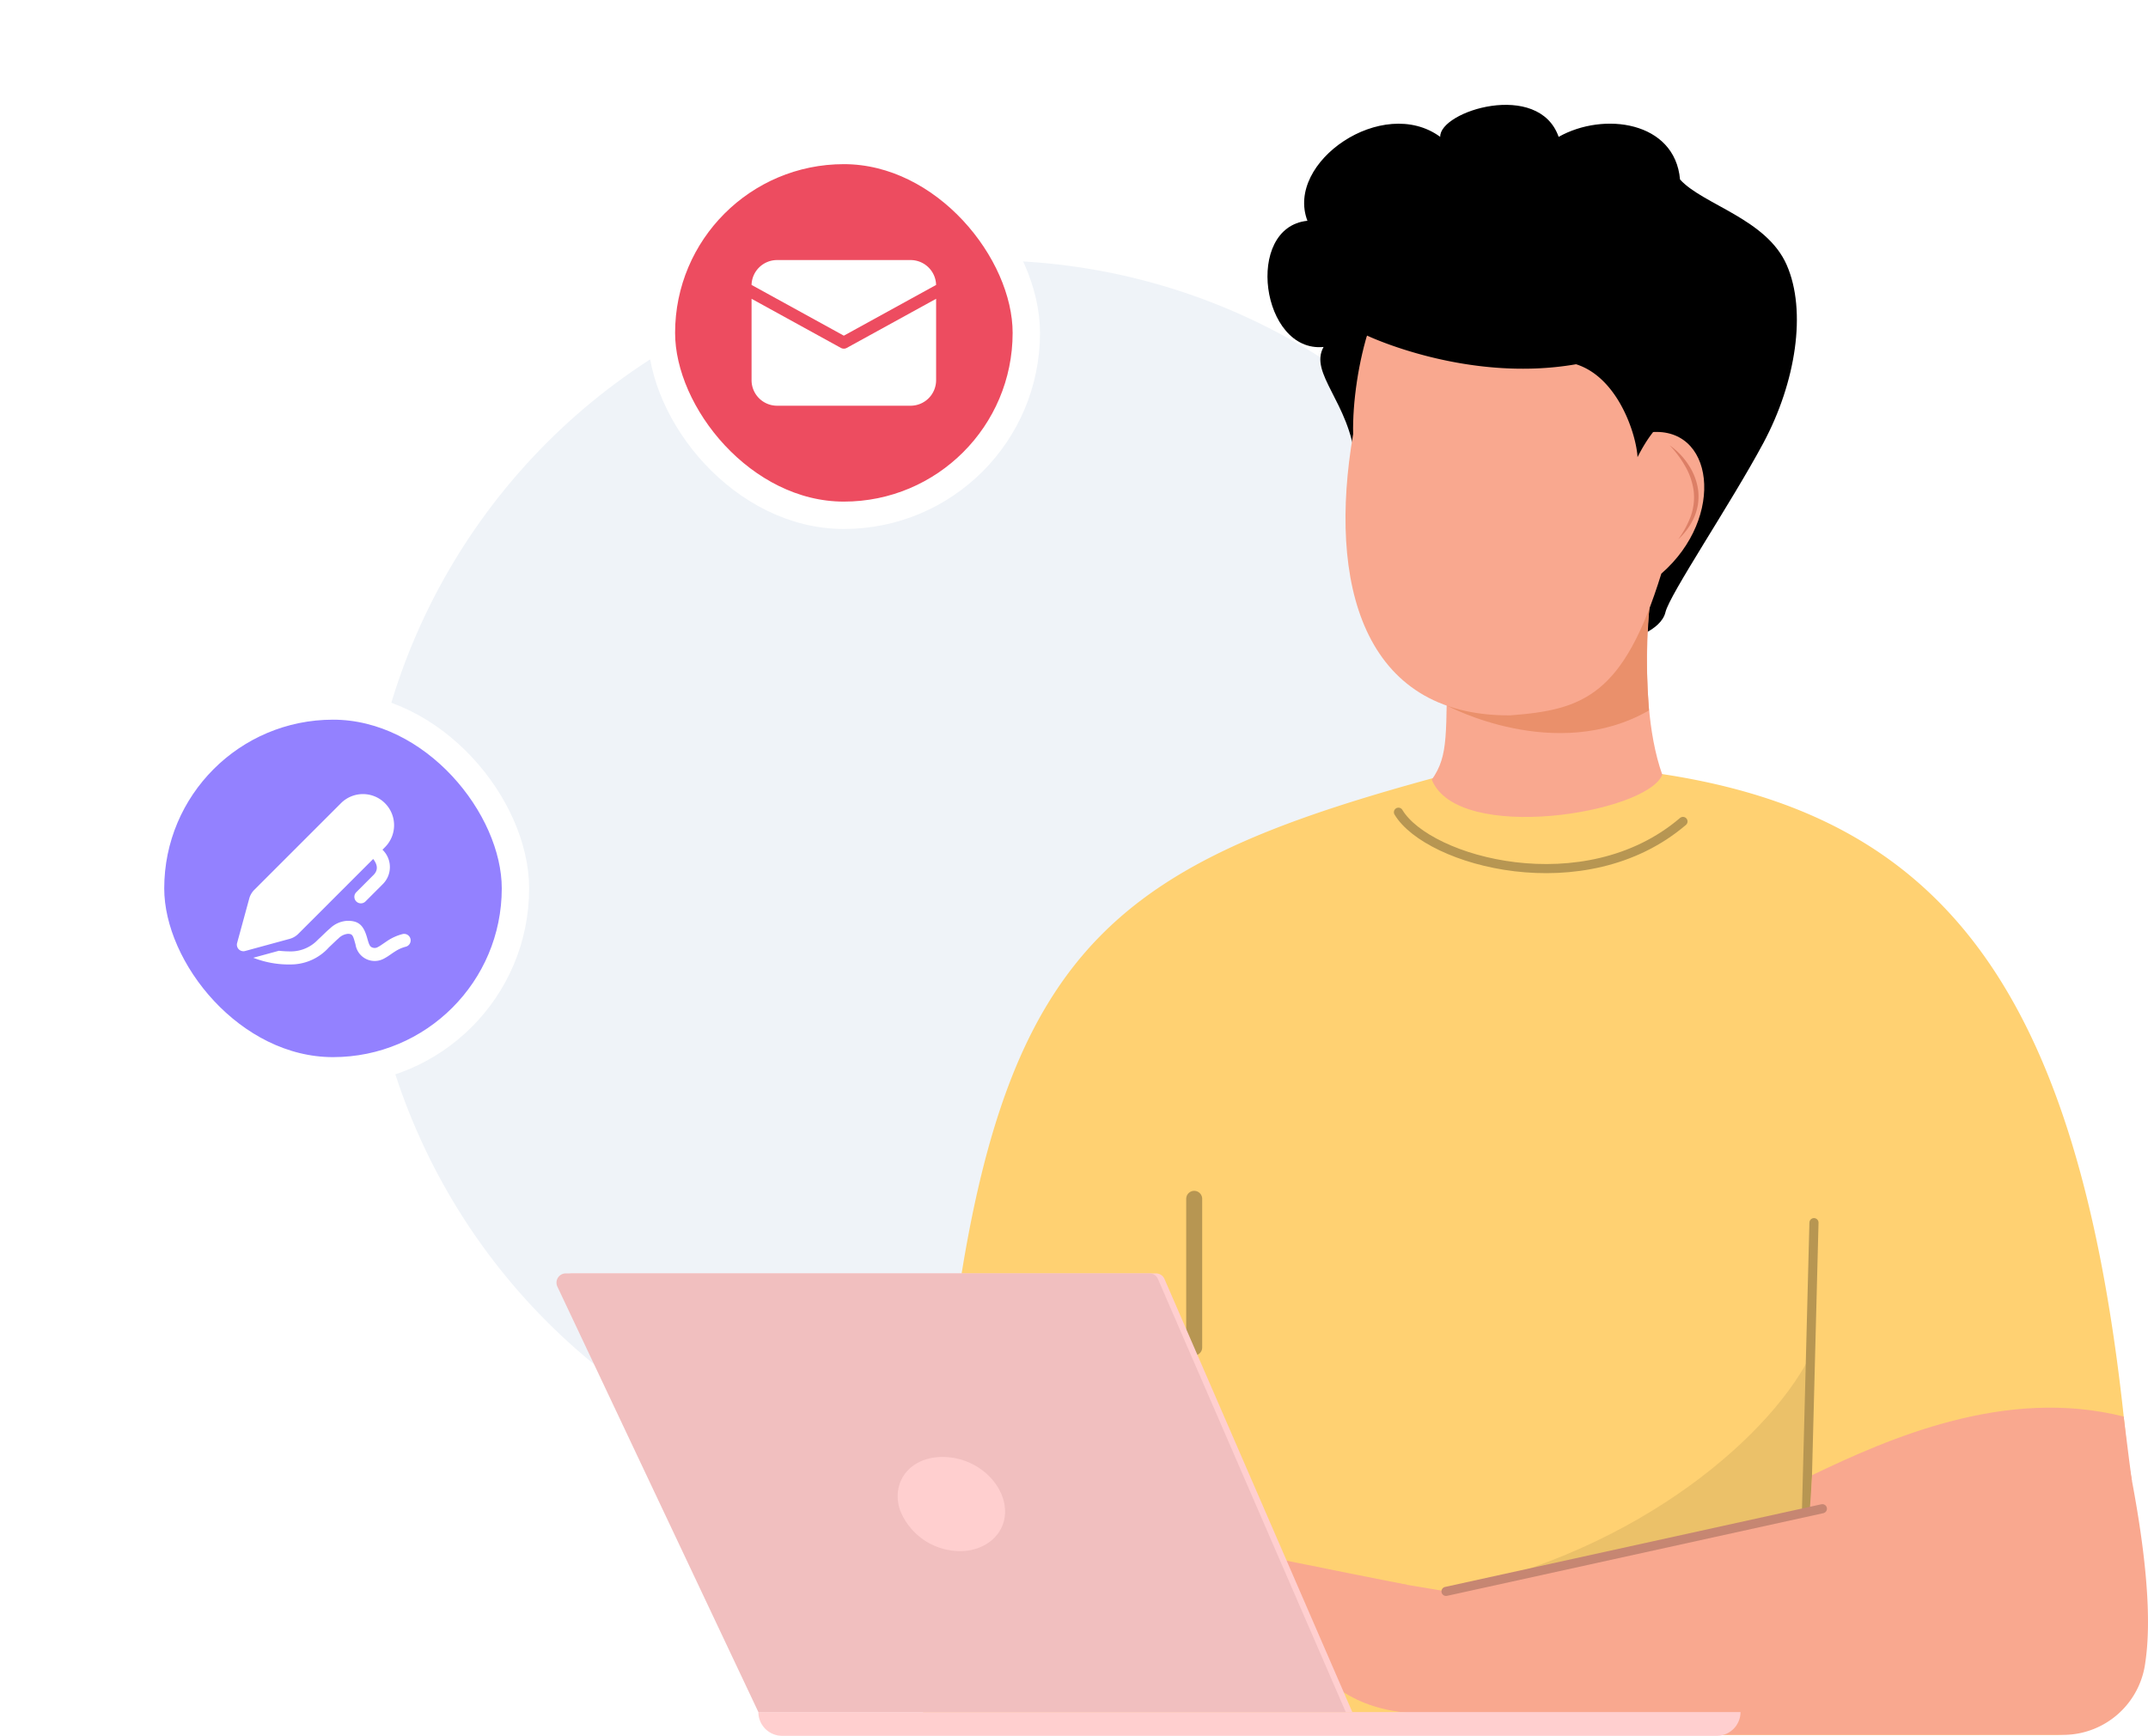
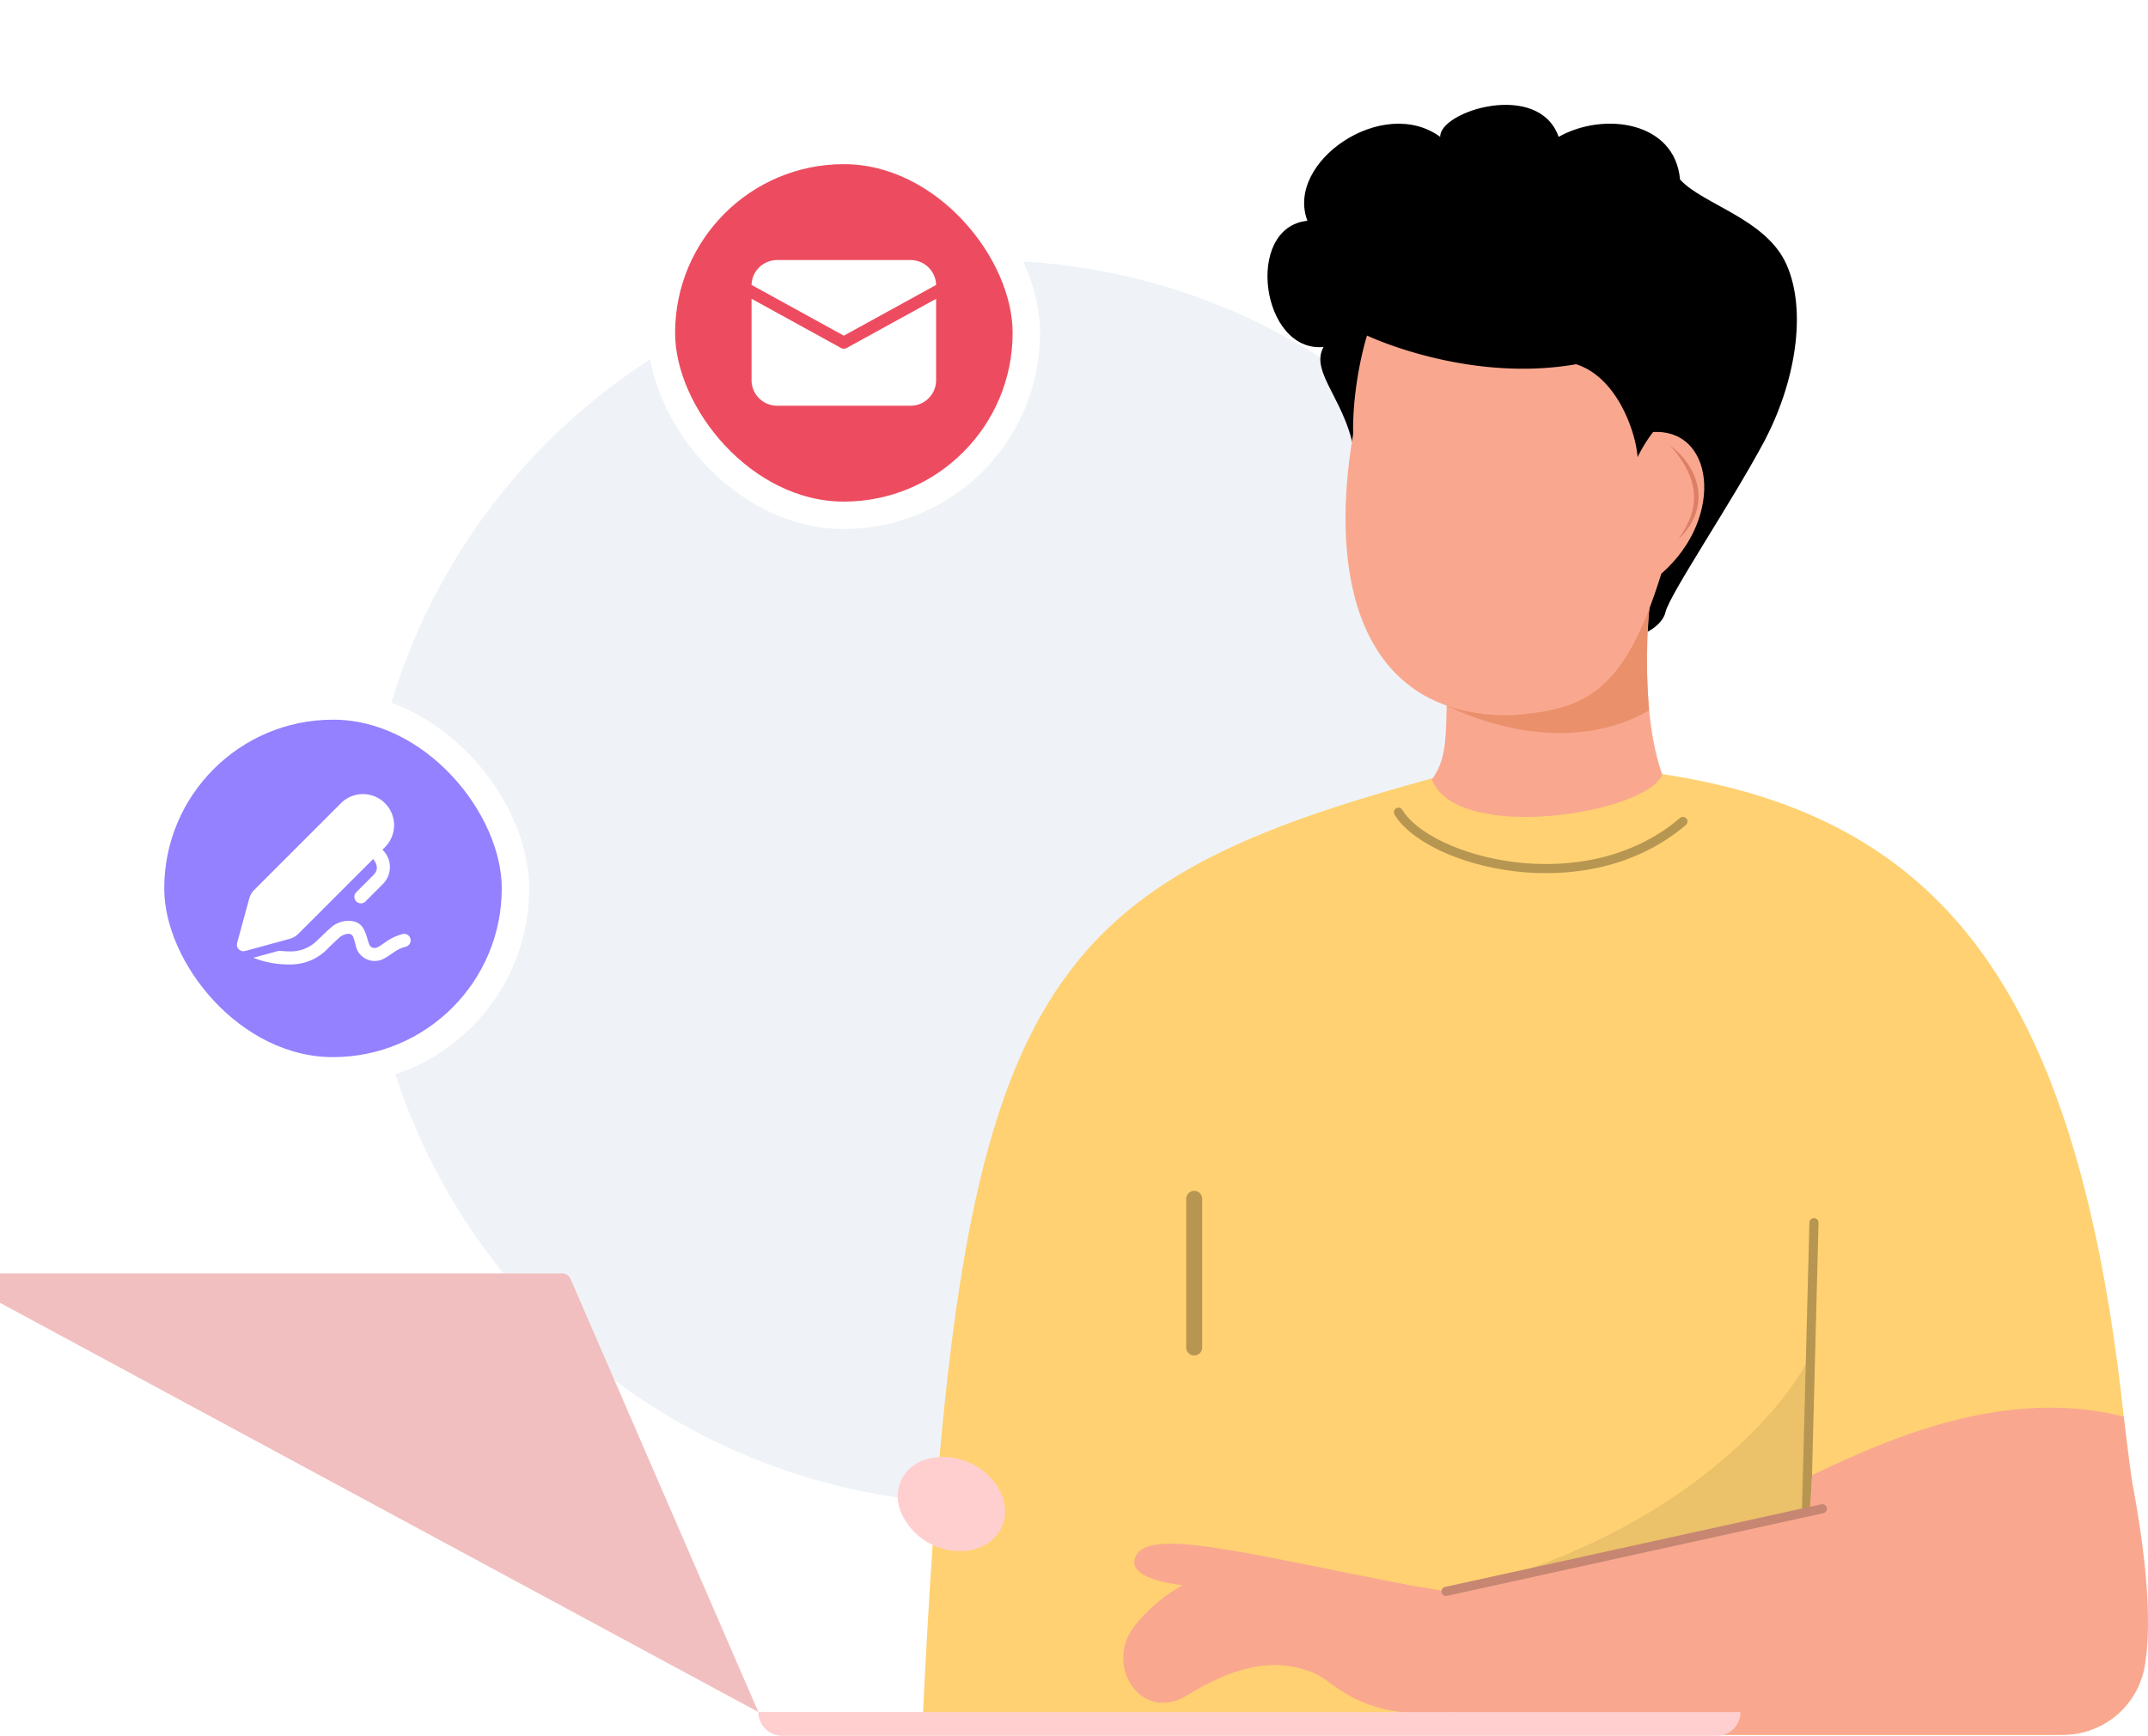
<svg xmlns="http://www.w3.org/2000/svg" width="235.457" height="190.324" viewBox="0 0 235.457 190.324">
  <defs>
    <filter id="Rectangle_9702" x="0" y="60.91" width="73" height="73" filterUnits="userSpaceOnUse">
      <feOffset input="SourceAlpha" />
      <feGaussianBlur stdDeviation="5" result="blur" />
      <feFlood flood-opacity="0.102" />
      <feComposite operator="in" in2="blur" />
      <feComposite in="SourceGraphic" />
    </filter>
    <filter id="Rectangle_9702-2" x="56" y="0" width="73" height="73" filterUnits="userSpaceOnUse">
      <feOffset input="SourceAlpha" />
      <feGaussianBlur stdDeviation="5" result="blur-2" />
      <feFlood flood-opacity="0.102" />
      <feComposite operator="in" in2="blur-2" />
      <feComposite in="SourceGraphic" />
    </filter>
  </defs>
  <g id="email_signature" transform="translate(-1560.268 -1704.563)">
    <g id="Group_53305" data-name="Group 53305" transform="translate(1600.267 1733.113)">
      <circle id="Ellipse_5573" data-name="Ellipse 5573" cx="68.174" cy="68.174" r="68.174" transform="translate(0 0)" fill="#eff3f8" />
    </g>
    <g id="Group_53863" data-name="Group 53863" transform="translate(1621.268 1716.063)">
      <g id="Group_53320" data-name="Group 53320" transform="translate(40.069 72.156)">
        <path id="Path_59585" data-name="Path 59585" d="M-2732.421,716.713a9.307,9.307,0,0,0,9.309-9.621c-2.718-76.748-21.98-97.139-71.175-96.942-49.872,12.887-58.365,21.469-62.271,106.564Z" transform="translate(2856.559 -610.148)" fill="#ffd172" />
      </g>
      <g id="Group_53321" data-name="Group 53321" transform="translate(63.323 0)">
        <path id="Path_59586" data-name="Path 59586" d="M-2733.635,956.77c-18.034-3.5-28.145-6.237-29.783-3.231s6.832,3.73,9.017,3.231" transform="translate(2763.627 -794.494)" fill="#f9a88f" />
        <path id="Path_81926" data-name="Path 81926" d="M-8246.848-23072.75c-.65-6.3-5.1-9.49-3.474-12.375-6.842.664-8.729-13.127-1.77-13.836-2.466-6.432,8.263-13.818,14.556-9.2-.095-2.832,10.8-6.23,12.982,0,4.931-2.783,12.744-1.717,13.306,4.674,2.514,2.771,9.462,4.293,11.687,9.357s1.014,12.881-2.558,19.543-10.26,16.566-10.731,18.557-3.927,3.1-4.339,2.881S-8246.848-23072.75-8246.848-23072.75Z" transform="translate(8271.085 23111.668)" />
      </g>
      <g id="Group_53322" data-name="Group 53322" transform="translate(62.119 159.693)">
        <path id="Path_59587" data-name="Path 59587" d="M-2729.6,976.288c-12.744,1.868-15.346-3.021-17.986-4.077-4.613-1.848-9.017-.481-13.936,2.524s-9.074-3.35-5.674-7.651c5.606-7.09,14.424-7.09,14.424-7.09l20.806,3.467C-2729.487,966.523-2729.32,971.244-2729.6,976.288Z" transform="translate(2768.437 -959.994)" fill="#f9a88f" />
      </g>
      <g id="Group_53324" data-name="Group 53324" transform="translate(95.949 49.439)">
        <path id="Path_59589" data-name="Path 59589" d="M-2637.929,529.669c-.209,9.3.18,11.511-1.727,14.238,2.821,7.069,23.566,3.686,25.267-.543-3.237-9.1-.781-24.006-.781-24.006" transform="translate(2639.656 -519.358)" fill="#f9a88f" />
      </g>
      <g id="Group_53325" data-name="Group 53325" transform="translate(97.66 51.396)">
        <path id="Path_59590" data-name="Path 59590" d="M-2626.4,541.678s11.875,6.376,22.095.506c-.9-12.51,1.1-15,1.1-15Z" transform="translate(2626.397 -527.184)" fill="#ea906b" />
      </g>
      <g id="Group_53326" data-name="Group 53326" transform="translate(86.488 17.625)">
        <path id="Path_59591" data-name="Path 59591" d="M-2670.205,410.7c-2.787,16.213.982,30.936,17.218,30.825,8.032-.6,12.442-2.2,16.564-15.536,7.108-6.187,5.8-16.446-1.472-15.476l-1.206-3.812s-5-8.654-9.544-12.092-10.23-2.146-14.569-2.182S-2670.363,403.74-2670.205,410.7Z" transform="translate(2671.044 -392.215)" fill="#f9a88f" />
      </g>
      <g id="Group_53328" data-name="Group 53328" transform="translate(122.025 37.331)">
        <path id="Path_59593" data-name="Path 59593" d="M-2529.018,470.973a7.731,7.731,0,0,1,2.053,2.124,6.644,6.644,0,0,1,1.071,2.8,6.072,6.072,0,0,1-.022,1.522,5.863,5.863,0,0,1-.423,1.453,7.229,7.229,0,0,1-1.736,2.394,10.579,10.579,0,0,0,1.373-2.536,6.144,6.144,0,0,0,.312-2.772,7.385,7.385,0,0,0-.907-2.664A11.653,11.653,0,0,0-2529.018,470.973Z" transform="translate(2529.018 -470.973)" fill="#dc7f66" />
      </g>
      <g id="Group_53331" data-name="Group 53331" transform="translate(97.509 136.631)" opacity="0.08">
        <path id="Path_59595" data-name="Path 59595" d="M-2586.827,867.827c-4.023,8.731-18.615,21.95-40.175,26.359,9.473-1.492,39.484-8.485,39.484-8.485Z" transform="translate(2627.002 -867.827)" />
      </g>
      <g id="Group_53334" data-name="Group 53334" transform="translate(94.831 147.037)">
        <path id="Path_59598" data-name="Path 59598" d="M-2560.585,909.416l-74.551,15.924c3.8.813,4.774,13.712-2.566,15.76h70.455a9.092,9.092,0,0,0,8.881-7.983C-2557.275,925.826-2559.545,914.547-2560.585,909.416Z" transform="translate(2637.702 -909.416)" fill="#f9a88f" />
      </g>
      <g id="Group_53337" data-name="Group 53337" transform="translate(69.529 119.568)">
        <path id="Path_59601" data-name="Path 59601" d="M-2738.449,816.689a.375.375,0,0,1-.375-.375v-16.3a.375.375,0,0,1,.375-.375.376.376,0,0,1,.376.375v16.3A.376.376,0,0,1-2738.449,816.689Z" transform="translate(2738.824 -799.636)" fill="#71bba2" stroke="#b79652" stroke-width="1" />
      </g>
      <g id="Group_53342" data-name="Group 53342" transform="translate(0 128.121)">
        <g id="Group_53338" data-name="Group 53338" transform="translate(22.13 48.095)">
          <path id="Rectangle_9585" data-name="Rectangle 9585" d="M2.607,0H105.053a2.607,2.607,0,0,1,2.607,2.607v0a0,0,0,0,1,0,0H0a0,0,0,0,1,0,0v0A2.607,2.607,0,0,1,2.607,0Z" transform="translate(107.66 2.607) rotate(-180)" fill="#ffcfcf" />
        </g>
        <g id="Group_53339" data-name="Group 53339" transform="translate(0.718)">
-           <path id="Path_59602" data-name="Path 59602" d="M-2991.7,881.909h64.388l-20.589-47.483a1.017,1.017,0,0,0-.933-.612h-63.976a1.019,1.019,0,0,0-.922,1.452Z" transform="translate(3013.83 -833.814)" fill="#ffcfcf" />
-         </g>
+           </g>
        <g id="Group_53340" data-name="Group 53340">
-           <path id="Path_59603" data-name="Path 59603" d="M-2994.567,881.909h64.387l-20.588-47.483a1.017,1.017,0,0,0-.934-.612h-63.976a1.018,1.018,0,0,0-.92,1.452Z" transform="translate(3016.697 -833.814)" fill="#f1bfbf" />
+           <path id="Path_59603" data-name="Path 59603" d="M-2994.567,881.909l-20.588-47.483a1.017,1.017,0,0,0-.934-.612h-63.976a1.018,1.018,0,0,0-.92,1.452Z" transform="translate(3016.697 -833.814)" fill="#f1bfbf" />
        </g>
        <g id="Group_53341" data-name="Group 53341" transform="translate(37.402 20.128)">
          <path id="Path_59604" data-name="Path 59604" d="M-2866.972,920.055a7.1,7.1,0,0,0,6.591,4.523c2.748,0,4.933-1.8,4.933-4.329,0-2.951-2.9-5.844-6.572-5.988C-2865.8,914.113-2867.98,916.943-2866.972,920.055Z" transform="translate(2867.217 -914.255)" fill="#ffcfcf" />
        </g>
      </g>
      <g id="Group_53359" data-name="Group 53359" transform="translate(105.838 87.906)">
        <path id="Path_59619" data-name="Path 59619" d="M-2593.713,673.094" transform="translate(2593.713 -673.094)" fill="none" stroke="#71bba2" stroke-linecap="round" stroke-miterlimit="10" stroke-width="3" />
      </g>
      <path id="Path_81927" data-name="Path 81927" d="M86.205,27.4a22.328,22.328,0,0,1,1.348-3.993s10.968,5.246,22.947,3.159c4.618,1.457,6.608,7.721,6.738,10.188,2.169-4.318,4.2-4.812,4.2-4.812a37.585,37.585,0,0,0,.392-4.542c-.145-.458-3.532-7.651-3.532-7.651l-3.6-3-8.513-4.364s-8.249-.355-8.694,0-7.3.953-7.3.953-1.922,1.116-2.075,2.095a19.109,19.109,0,0,1-.964,2.951,8.65,8.65,0,0,1-.435,1.369C86.328,20.811,86.205,27.4,86.205,27.4Z" transform="translate(1.263 1.871)" />
      <path id="Path_81928" data-name="Path 81928" d="M90.962,74.768C94.2,80.184,111.408,84.96,122.15,75.78" transform="translate(1.332 2.787)" fill="none" stroke="#b79652" stroke-linecap="round" stroke-width="1" />
      <path id="Path_81929" data-name="Path 81929" d="M135.044,150.821l.82-31.7" transform="translate(1.978 3.436)" fill="none" stroke="#b79652" stroke-linecap="round" stroke-width="1" />
      <path id="Path_81931" data-name="Path 81931" d="M96.166,77.064c8.494-4.072,21.225-9.679,34.151-6.423.363,3.036.9,7.063.9,7.063s-28.461,1.627-35.359,4.015C96.157,77.3,96.166,77.064,96.166,77.064Z" transform="translate(41.474 73.177)" fill="#f9a88f" />
      <path id="Path_81932" data-name="Path 81932" d="M96.1,159.1l41.255-9.066" transform="translate(1.408 3.889)" fill="none" stroke="#c68672" stroke-linecap="round" stroke-width="1" />
    </g>
    <g id="Group_56262" data-name="Group 56262" transform="translate(571.57 851.752)">
      <g transform="matrix(1, 0, 0, 1, 988.7, 852.81)" filter="url(#Rectangle_9702)">
        <rect id="Rectangle_9702-3" data-name="Rectangle 9702" width="40" height="40" rx="20" transform="translate(16.5 77.41)" fill="#9381ff" stroke="#fff" stroke-miterlimit="10" stroke-width="3" />
      </g>
      <path id="Path_82106" data-name="Path 82106" d="M14.15,15.814c1.247,0,1.733.555,2.1,1.786l.065.226c.174.626.278.814.489.9a.688.688,0,0,0,.67-.046l.14-.078c.05-.03.105-.065.167-.106l.632-.43a5.491,5.491,0,0,1,1.756-.8.715.715,0,0,1,.347,1.387,3.841,3.841,0,0,0-1.091.466l-.285.182-.456.313a5.193,5.193,0,0,1-.557.34A2.123,2.123,0,0,1,15,18.408l-.148-.516c-.173-.562-.291-.648-.7-.648a1.643,1.643,0,0,0-1.018.5l-.176.153-.878.834A5.611,5.611,0,0,1,7.955,20.6a10.713,10.713,0,0,1-4.163-.733L6.6,19.1a12.526,12.526,0,0,0,1.354.07,4.087,4.087,0,0,0,2.941-1.3l.246-.227.507-.487c.226-.216.395-.371.565-.514A2.943,2.943,0,0,1,14.15,15.814ZM18.229,2.921a3.41,3.41,0,0,1,0,4.823l-.275.275a2.635,2.635,0,0,1,.037,3.774L16.085,13.7a.715.715,0,0,1-1.01-1.012l1.9-1.9c.462-.464.516-1.039-.038-1.752L8.73,17.243a2.145,2.145,0,0,1-.952.552L2.9,19.125a.715.715,0,0,1-.878-.878l1.33-4.875a2.144,2.144,0,0,1,.552-.952l9.5-9.5A3.41,3.41,0,0,1,18.229,2.921Z" transform="translate(1012.668 937.958)" fill="#fff" />
    </g>
    <g id="Group_56267" data-name="Group 56267" transform="translate(627.57 790.842)">
      <g transform="matrix(1, 0, 0, 1, 932.7, 913.72)" filter="url(#Rectangle_9702-2)">
        <rect id="Rectangle_9702-4" data-name="Rectangle 9702" width="40" height="40" rx="20" transform="translate(72.5 16.5)" fill="#ed4c60" stroke="#fff" stroke-miterlimit="10" stroke-width="3" />
      </g>
      <path id="Path_59951" data-name="Path 59951" d="M25.23,13.246v8.93a2.8,2.8,0,0,1-2.795,2.795H7.795A2.8,2.8,0,0,1,5,22.176v-8.93l9.794,5.387a.665.665,0,0,0,.641,0ZM22.435,9a2.8,2.8,0,0,1,2.794,2.728L15.115,17.291,5,11.728V11.68A2.8,2.8,0,0,1,7.795,9Z" transform="translate(1010.082 933.235)" fill="#fff" />
    </g>
  </g>
</svg>